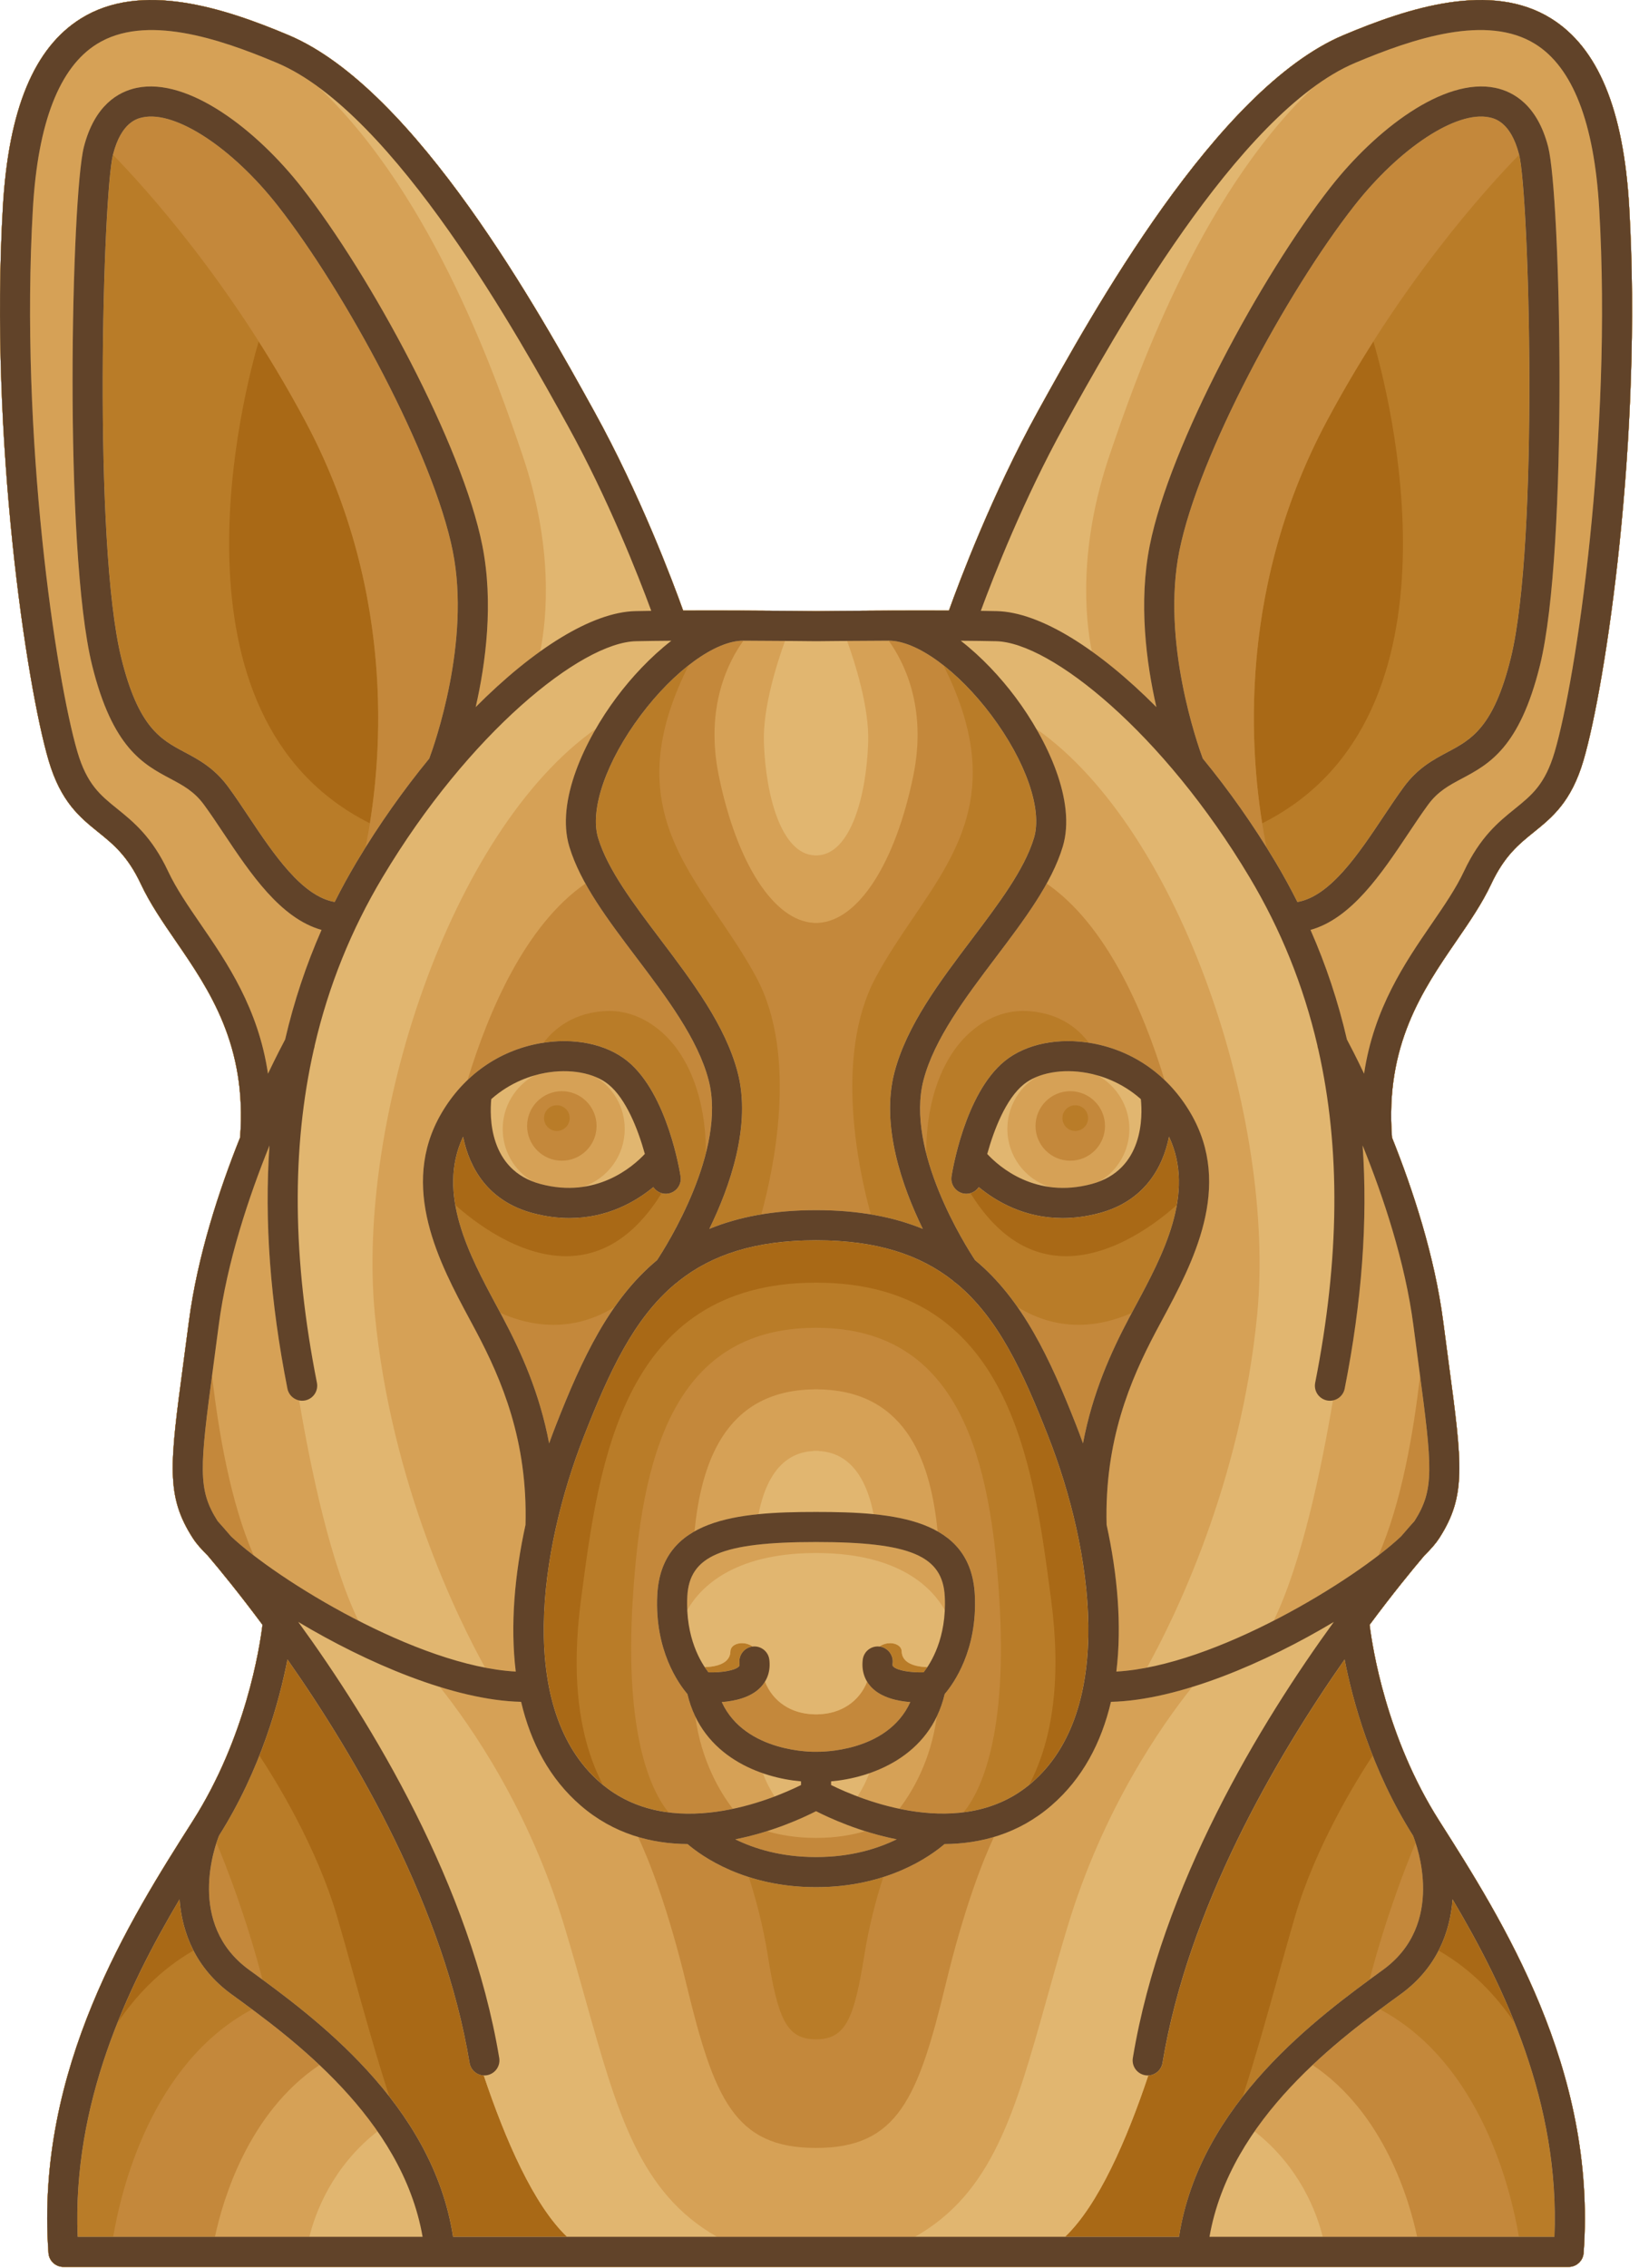
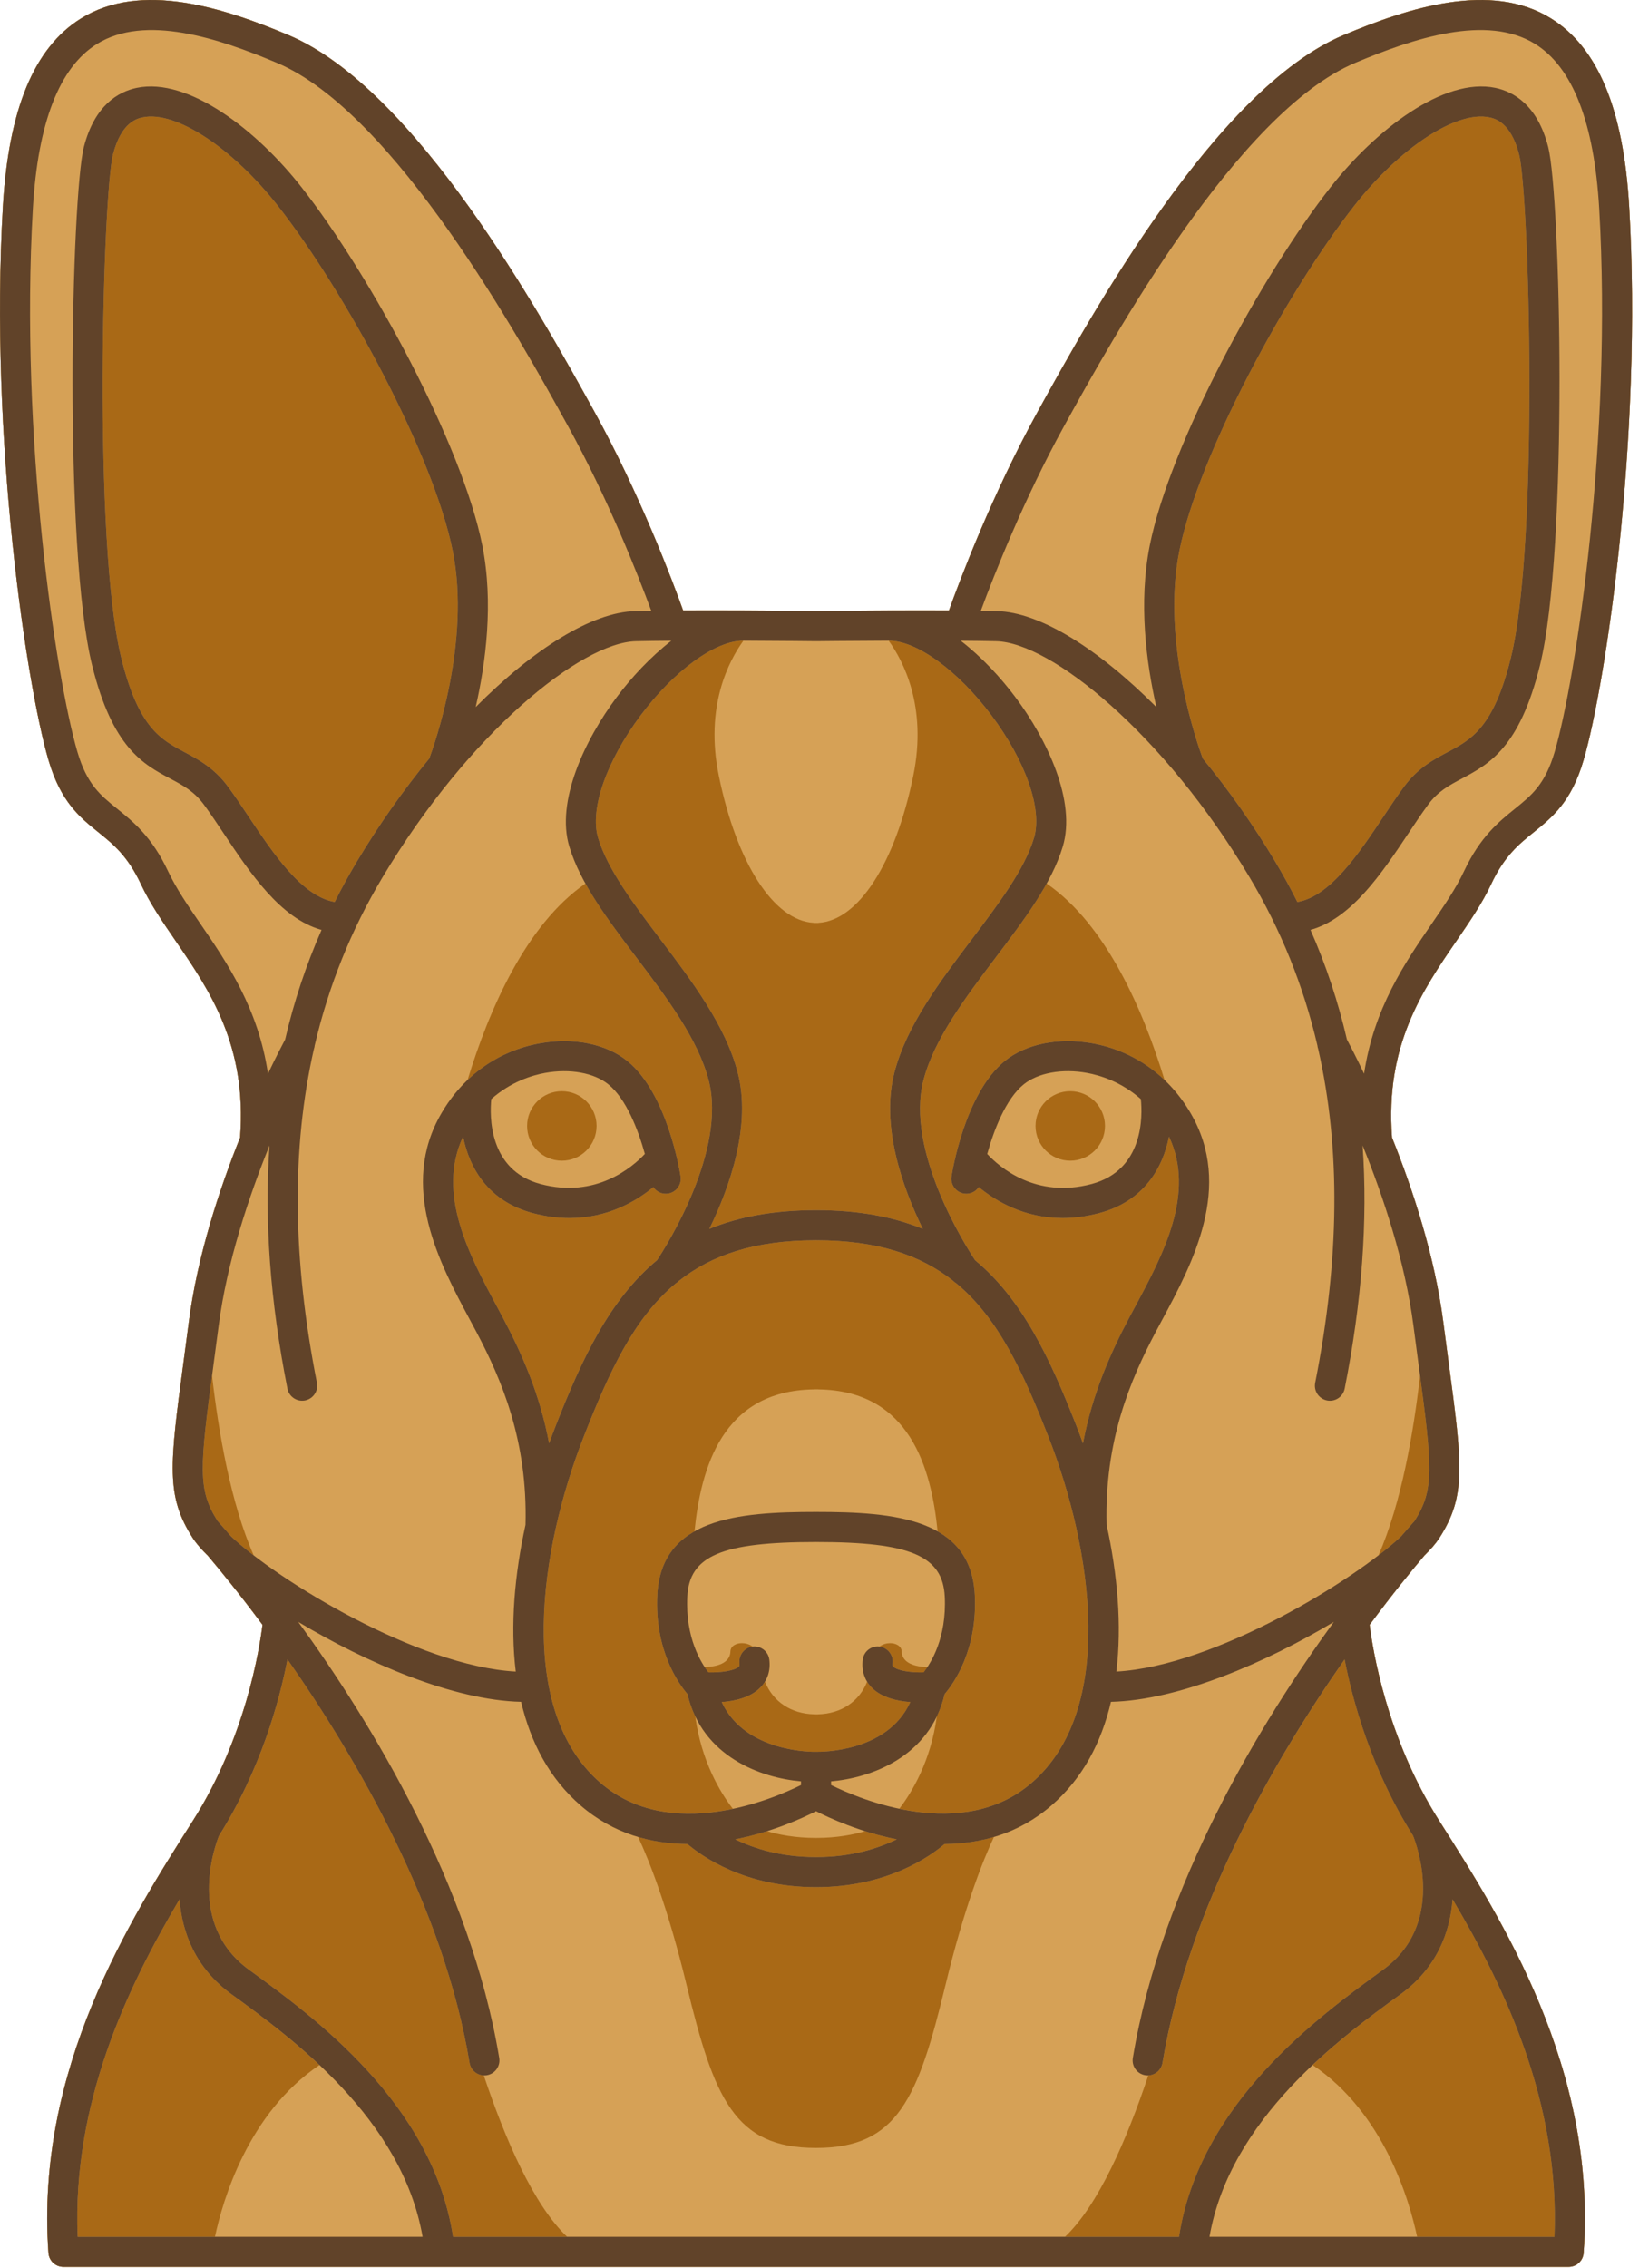
<svg xmlns="http://www.w3.org/2000/svg" style="fill-rule:evenodd;clip-rule:evenodd;stroke-linejoin:round;stroke-miterlimit:2;" xml:space="preserve" version="1.1" viewBox="0 0 141 195" height="100%" width="100%">
  <g transform="matrix(1,0,0,1,-227.797,-200.2)">
    <g>
      <g transform="matrix(1,0,0,1,-215,-114.999)">
        <path style="fill:rgb(169,105,22);fill-rule:nonzero;" d="M560.623,454.881C562.607,452.209 564.285,450.164 565.326,448.936C565.887,448.385 566.326,447.879 566.603,447.448C568.955,443.805 568.599,441.157 567.427,432.382C567.282,431.302 567.124,430.122 566.956,428.827C566.222,423.179 564.345,417.475 562.55,412.993C561.939,405.059 565.198,400.302 568.081,396.102C569.222,394.442 570.298,392.873 571.077,391.214C572.22,388.779 573.448,387.787 574.749,386.737C576.335,385.457 577.976,384.134 579.024,380.564C580.913,374.142 584.114,352.923 582.954,332.976C582.468,324.595 580.27,319.3 576.239,316.79C571.065,313.567 563.973,315.862 558.372,318.221C547.417,322.836 536.683,342.244 532.099,350.533C528.152,357.67 525.335,365.17 524.431,367.689C522.73,367.681 520.929,367.684 519.273,367.691C519.269,367.691 519.267,367.69 519.265,367.69C519.251,367.69 519.236,367.691 519.22,367.691L519.216,367.691C515.833,367.705 513.068,367.736 513.015,367.736C513.009,367.736 513.005,367.738 512.999,367.738C512.995,367.738 512.991,367.736 512.985,367.736C512.932,367.736 510.166,367.705 506.785,367.691L506.778,367.691C506.763,367.691 506.749,367.69 506.734,367.69C506.73,367.69 506.726,367.691 506.722,367.691C505.066,367.684 503.267,367.681 501.566,367.689C500.664,365.17 497.847,357.67 493.898,350.533C489.315,342.245 478.581,322.837 467.627,318.221C462.026,315.863 454.935,313.568 449.759,316.79C445.728,319.3 443.531,324.595 443.043,332.976C441.885,352.923 445.086,374.142 446.975,380.564C448.025,384.134 449.664,385.457 451.25,386.737C452.551,387.787 453.779,388.779 454.922,391.214C455.701,392.873 456.777,394.442 457.918,396.102C460.801,400.301 464.061,405.059 463.45,412.993C461.654,417.475 459.777,423.179 459.043,428.827C458.874,430.122 458.717,431.302 458.572,432.382C457.398,441.157 457.045,443.806 459.395,447.448C459.673,447.882 460.115,448.387 460.677,448.942C461.72,450.169 463.394,452.212 465.376,454.88C465.134,456.862 463.934,464.585 459.39,471.724C453.988,480.214 445.822,493.048 446.964,508.882C447.013,509.558 447.575,510.081 448.253,510.081L577.746,510.081C578.424,510.081 578.986,509.558 579.035,508.882C580.178,493.048 572.012,480.214 566.609,471.724C562.066,464.586 560.867,456.869 560.623,454.881Z" />
      </g>
      <g transform="matrix(1,0,0,1,2.256,-114.999)">
-         <path style="fill:rgb(185,124,40);fill-rule:nonzero;" d="M343.366,454.881C345.351,452.209 347.028,450.164 348.069,448.936C348.63,448.385 349.069,447.879 349.347,447.448C351.698,443.805 351.343,441.157 350.17,432.382C350.025,431.302 349.867,430.122 349.699,428.827C348.965,423.179 347.088,417.475 345.293,412.993C344.682,405.059 347.941,400.302 350.824,396.102C351.965,394.442 353.041,392.873 353.82,391.214C354.963,388.779 356.191,387.787 357.493,386.737C359.078,385.457 360.719,384.134 361.767,380.564C363.656,374.142 366.857,352.923 365.698,332.976C365.211,324.595 363.014,319.3 358.982,316.79C353.808,313.567 346.716,315.862 341.115,318.221C330.16,322.836 319.426,342.244 314.843,350.533C310.896,357.67 308.078,365.17 307.175,367.689C305.473,367.681 303.673,367.684 302.016,367.691C302.013,367.691 302.01,367.69 302.008,367.69C301.994,367.69 301.979,367.691 301.964,367.691L301.96,367.691C298.577,367.705 295.811,367.736 295.758,367.736C295.752,367.736 295.748,367.738 295.743,367.738C295.738,367.738 295.734,367.736 295.728,367.736C295.675,367.736 292.91,367.705 289.529,367.691L289.522,367.691C289.507,367.691 289.493,367.69 289.478,367.69C289.474,367.69 289.47,367.691 289.466,367.691C287.81,367.684 286.011,367.681 284.31,367.689C283.408,365.17 280.591,357.67 276.642,350.533C272.059,342.245 261.325,322.837 250.371,318.221C244.77,315.863 237.679,313.568 232.503,316.79C228.472,319.3 226.275,324.595 225.787,332.976C224.629,352.923 227.83,374.142 229.719,380.564C230.769,384.134 232.408,385.457 233.994,386.737C235.295,387.787 236.523,388.779 237.666,391.214C238.445,392.873 239.521,394.442 240.662,396.102C243.545,400.301 246.805,405.059 246.194,412.993C244.398,417.475 242.521,423.179 241.787,428.827C241.618,430.122 241.461,431.302 241.316,432.382C240.142,441.157 239.789,443.806 242.139,447.448C242.417,447.882 242.859,448.387 243.421,448.942C244.464,450.169 246.138,452.212 248.12,454.88C247.878,456.862 246.678,464.585 242.134,471.724C236.732,480.214 228.566,493.048 229.708,508.882C229.757,509.558 230.319,510.081 230.997,510.081L360.487,510.081C361.165,510.081 361.727,509.558 361.776,508.882C362.919,493.048 354.754,480.214 349.35,471.724C344.81,464.586 343.61,456.869 343.366,454.881ZM326.107,412.916C327.014,414.834 327.122,416.822 326.78,418.789C325.194,420.207 321.37,423.191 317.253,423.191C314.024,423.191 311.259,421.369 309.026,417.773C309.318,417.691 309.573,417.505 309.745,417.252C311.243,418.488 313.679,419.916 316.951,419.916C317.934,419.916 318.993,419.787 320.122,419.484C323.949,418.461 325.57,415.615 326.107,412.916ZM265.379,412.916C265.916,415.615 267.537,418.461 271.365,419.484C272.495,419.787 273.553,419.916 274.535,419.916C277.808,419.914 280.243,418.486 281.742,417.252C281.914,417.504 282.169,417.69 282.461,417.773C280.229,421.367 277.465,423.191 274.234,423.191L274.232,423.191C270.116,423.191 266.293,420.207 264.707,418.789C264.366,416.822 264.473,414.834 265.379,412.916ZM275.784,438.639C277.95,433.129 280.063,428.522 283.673,425.532C283.777,425.471 283.87,425.395 283.956,425.307C286.765,423.092 290.464,421.823 295.744,421.823C301.024,421.823 304.723,423.093 307.532,425.307C307.618,425.395 307.712,425.471 307.815,425.532C311.424,428.522 313.538,433.13 315.704,438.639C319.578,448.489 321.534,462.211 314.299,468.461C314.23,468.52 314.159,468.57 314.089,468.625C316.194,464.584 316.829,459.248 315.965,452.713L315.907,452.274C314.417,440.985 312.376,425.536 295.879,425.469L295.878,425.465L295.611,425.465L295.609,425.469C279.113,425.535 277.072,440.985 275.582,452.274L275.523,452.713C274.66,459.248 275.294,464.584 277.4,468.627C277.33,468.57 277.258,468.52 277.191,468.461C269.954,462.211 271.909,448.488 275.784,438.639ZM343.633,466.117C342.145,468.377 338.702,473.984 336.948,479.953C336.511,481.441 336.049,483.107 335.556,484.869C334.616,488.244 333.57,491.998 332.449,495.441C329.811,498.816 327.689,502.822 326.972,507.494L317.159,507.494C320.036,504.765 322.482,499.127 324.328,493.615C324.927,493.592 325.447,493.152 325.55,492.539C327.751,479.242 335.245,466.385 341.217,457.857C341.625,459.957 342.357,462.893 343.633,466.117ZM339.689,351.387C340.997,348.944 342.346,346.66 343.692,344.548C344.883,348.598 352.415,376.819 334.125,385.977C332.947,378.66 332.329,365.148 339.689,351.387ZM251.797,351.387C259.158,365.149 258.539,378.66 257.362,385.977C239.075,376.822 246.603,348.598 247.795,344.548C249.141,346.66 250.491,348.943 251.797,351.387ZM250.27,457.854C256.241,466.377 263.733,479.233 265.936,492.54C266.038,493.153 266.559,493.593 267.157,493.616C269.004,499.128 271.45,504.766 274.328,507.495L264.515,507.495C263.798,502.823 261.676,498.817 259.039,495.442C257.917,491.999 256.87,488.245 255.931,484.87C255.44,483.108 254.976,481.442 254.538,479.954C252.785,473.985 249.343,468.378 247.854,466.118C249.13,462.889 249.863,459.953 250.27,457.854ZM242.189,482.881C239.287,484.545 237.165,486.848 235.633,489.121C237.196,485.209 239.108,481.642 240.986,478.48C241.095,479.943 241.456,481.453 242.189,482.881ZM355.855,489.125C354.319,486.844 352.198,484.543 349.297,482.881C350.031,481.455 350.391,479.943 350.502,478.481C352.379,481.645 354.293,485.211 355.855,489.125Z" />
-       </g>
+         </g>
      <g transform="matrix(1,0,0,1,215,-114.999)">
-         <path style="fill:rgb(196,136,59);fill-rule:nonzero;" d="M130.622,454.881C132.607,452.209 134.284,450.164 135.325,448.936C135.886,448.385 136.325,447.879 136.603,447.448C138.954,443.805 138.599,441.157 137.426,432.382C137.281,431.302 137.123,430.122 136.955,428.827C136.221,423.179 134.344,417.475 132.549,412.993C131.938,405.059 135.197,400.302 138.08,396.102C139.221,394.442 140.297,392.873 141.076,391.214C142.219,388.779 143.447,387.787 144.749,386.737C146.334,385.457 147.975,384.134 149.023,380.564C150.912,374.142 154.113,352.923 152.954,332.976C152.467,324.595 150.27,319.3 146.238,316.79C141.064,313.567 133.972,315.862 128.371,318.221C117.416,322.836 106.682,342.244 102.099,350.533C98.152,357.67 95.334,365.17 94.431,367.689C92.729,367.681 90.929,367.684 89.272,367.691C89.269,367.691 89.266,367.69 89.264,367.69C89.25,367.69 89.235,367.691 89.22,367.691L89.216,367.691C85.833,367.705 83.067,367.736 83.014,367.736C83.008,367.736 83.004,367.738 82.999,367.738C82.994,367.738 82.99,367.736 82.984,367.736C82.931,367.736 80.166,367.705 76.785,367.691L76.778,367.691C76.763,367.691 76.749,367.69 76.734,367.69C76.73,367.69 76.726,367.691 76.722,367.691C75.066,367.684 73.267,367.681 71.566,367.689C70.664,365.17 67.847,357.67 63.898,350.533C59.315,342.245 48.581,322.837 37.627,318.221C32.026,315.863 24.935,313.568 19.759,316.79C15.728,319.3 13.531,324.595 13.043,332.976C11.885,352.923 15.086,374.142 16.975,380.564C18.025,384.134 19.664,385.457 21.25,386.737C22.551,387.787 23.779,388.779 24.922,391.214C25.701,392.873 26.777,394.442 27.918,396.102C30.801,400.301 34.061,405.059 33.45,412.993C31.654,417.475 29.777,423.179 29.043,428.827C28.874,430.122 28.717,431.302 28.572,432.382C27.398,441.157 27.045,443.806 29.395,447.448C29.673,447.882 30.115,448.387 30.677,448.942C31.72,450.169 33.394,452.212 35.376,454.88C35.134,456.862 33.934,464.585 29.39,471.724C23.988,480.214 15.822,493.048 16.964,508.882C17.013,509.558 17.575,510.081 18.253,510.081L147.745,510.081C148.423,510.081 148.985,509.558 149.034,508.882C150.177,493.048 142.012,480.214 136.608,471.724C132.066,464.586 130.866,456.869 130.622,454.881ZM59.597,411.32C59.597,410.711 60.091,410.216 60.701,410.216C61.311,410.216 61.805,410.71 61.805,411.32C61.805,411.93 61.311,412.424 60.701,412.424C60.091,412.424 59.597,411.93 59.597,411.32ZM52.636,412.916C53.173,415.615 54.794,418.461 58.622,419.484C59.752,419.787 60.81,419.916 61.792,419.916C65.065,419.914 67.5,418.486 68.999,417.252C69.27,417.652 69.752,417.885 70.262,417.809C70.968,417.702 71.452,417.043 71.345,416.336C71.302,416.047 70.232,409.225 66.767,406.414C65.012,404.99 62.334,404.42 59.554,404.848C60.45,403.667 62.198,402.131 65.253,402.108C67.222,402.108 69.197,403.129 70.673,404.907C71.861,406.339 73.518,409.258 73.524,414.327C72.406,418.718 69.848,422.737 69.322,423.532C67.926,424.69 66.736,426.05 65.679,427.555C64.022,428.576 62.26,429.092 60.409,429.092C58.614,429.092 57.03,428.598 55.838,428.065C55.728,427.86 55.618,427.655 55.505,427.442C53.185,423.123 50.329,417.801 52.636,412.916ZM106.403,411.32C106.403,411.929 105.909,412.424 105.299,412.424C104.689,412.424 104.195,411.93 104.195,411.32C104.195,410.71 104.689,410.216 105.299,410.216C105.909,410.216 106.403,410.711 106.403,411.32ZM110.495,427.441C110.381,427.654 110.272,427.859 110.161,428.064C108.97,428.597 107.386,429.091 105.591,429.091C103.741,429.091 101.98,428.575 100.32,427.552C99.264,426.046 98.074,424.689 96.678,423.531C96.152,422.736 93.597,418.728 92.476,414.34C92.48,409.263 94.139,406.339 95.328,404.906C96.804,403.128 98.778,402.107 100.791,402.107L100.792,402.107C103.863,402.131 105.593,403.67 106.471,404.851C103.682,404.415 100.994,404.986 99.235,406.414C95.77,409.225 94.7,416.047 94.656,416.336C94.55,417.043 95.034,417.701 95.739,417.809C96.249,417.887 96.731,417.653 97.003,417.252C98.501,418.488 100.937,419.916 104.209,419.916C105.192,419.916 106.251,419.787 107.38,419.484C111.207,418.461 112.828,415.615 113.365,412.916C115.671,417.801 112.815,423.123 110.495,427.441ZM142.766,371.777C141.29,377.75 139.369,378.773 137.334,379.855C136.13,380.496 134.765,381.222 133.573,382.843C132.995,383.63 132.421,384.489 131.811,385.402C129.654,388.634 127.231,392.257 124.411,392.745C123.823,391.577 123.194,390.427 122.518,389.295C122.268,388.877 122.014,388.463 121.757,388.053C120.417,381.469 118.819,366.58 126.945,351.387C133.305,339.494 140.682,331.375 143.486,328.502C144.347,331.978 145.213,361.873 142.766,371.777ZM98.087,376.693C101.05,380.652 102.487,384.789 101.749,387.233C100.929,389.953 98.722,392.873 96.384,395.964C93.64,399.595 90.802,403.349 89.744,407.384C88.548,411.945 90.415,417.228 92.182,420.843C90.841,420.294 89.357,419.878 87.713,419.605C86.698,415.935 84.497,406.007 88.127,399.24C89.122,397.386 90.28,395.681 91.401,394.033C95.376,388.187 99.126,382.659 93.96,372.395C95.361,373.492 96.792,374.962 98.087,376.693ZM67.913,376.693C69.208,374.962 70.638,373.492 72.04,372.395C66.874,382.659 70.624,388.187 74.598,394.033C75.72,395.681 76.878,397.387 77.872,399.24C81.501,406.006 79.302,415.935 78.286,419.605C76.642,419.878 75.159,420.294 73.817,420.843C75.585,417.228 77.452,411.945 76.255,407.384C75.196,403.349 72.359,399.595 69.615,395.964C67.278,392.872 65.07,389.952 64.25,387.233C63.513,384.789 64.95,380.652 67.913,376.693ZM32.427,382.844C31.235,381.223 29.87,380.496 28.666,379.856C26.632,378.774 24.71,377.751 23.233,371.778C20.788,361.874 21.652,331.978 22.513,328.503C25.317,331.376 32.693,339.495 39.053,351.388C47.18,366.581 45.58,381.47 44.241,388.054C43.985,388.464 43.731,388.878 43.481,389.296C42.805,390.427 42.176,391.577 41.59,392.743C38.779,392.261 36.344,388.635 34.188,385.403C33.579,384.49 33.005,383.631 32.427,382.844ZM28.242,478.48C28.456,481.343 29.623,484.396 32.702,486.632C33.251,487.03 33.849,487.468 34.481,487.937C25.782,492.583 23.193,503.568 22.534,507.494L19.477,507.494C19.007,495.996 23.732,486.076 28.242,478.48ZM51.771,507.494C50.125,496.769 41.085,489.57 35.38,485.383C33.972,479.99 32.267,475.633 31.421,473.615C31.515,473.326 31.596,473.117 31.64,473.006C35.242,467.305 36.841,461.395 37.527,457.854C43.498,466.377 50.99,479.233 53.193,492.54C53.295,493.153 53.816,493.593 54.414,493.616C56.261,499.128 58.707,504.766 61.585,507.495L51.771,507.495L51.771,507.494ZM76.413,458.195C76.438,458.388 76.394,458.433 76.36,458.468C76.006,458.829 74.799,459.001 73.743,458.964C73.651,458.849 73.541,458.696 73.423,458.517C74.821,458.474 75.609,458.007 75.632,457.177C75.646,456.683 76.157,456.458 76.627,456.458C76.917,456.458 77.253,456.544 77.546,456.749L77.535,456.749C76.827,456.84 76.325,457.486 76.413,458.195ZM88.465,456.75L88.454,456.75C88.747,456.545 89.083,456.459 89.372,456.459C89.843,456.459 90.353,456.684 90.368,457.178C90.391,458.006 91.179,458.475 92.577,458.518C92.458,458.698 92.348,458.85 92.257,458.965C91.199,459 89.993,458.83 89.64,458.469C89.605,458.434 89.562,458.389 89.587,458.196C89.676,457.486 89.173,456.84 88.465,456.75ZM82.971,477.434C82.981,477.434 82.99,477.432 83,477.432C83.01,477.432 83.019,477.434 83.029,477.434C85.273,477.434 87.191,477.073 88.783,476.565C88.22,478.313 87.575,480.649 87.169,483.194C86.291,488.684 85.569,490.512 83.029,490.512L82.97,490.512C80.429,490.512 79.707,488.684 78.83,483.194C78.424,480.649 77.779,478.313 77.216,476.565C78.808,477.072 80.726,477.434 82.971,477.434ZM101.555,468.461C99.773,469.998 97.738,470.74 95.695,470.998C97.108,469.269 99.533,464.502 98.756,452.494C98.016,441.078 95.577,429.41 83.129,429.349L83.128,429.345L82.873,429.345L82.872,429.349C70.424,429.41 67.985,441.078 67.245,452.494C66.466,464.521 68.899,469.285 70.312,471.004C68.268,470.748 66.231,470.004 64.446,468.461C57.21,462.211 59.165,448.488 63.04,438.639C65.206,433.129 67.319,428.522 70.929,425.532C71.033,425.471 71.126,425.395 71.212,425.307C74.021,423.092 77.72,421.823 83,421.823C88.28,421.823 91.979,423.093 94.788,425.307C94.874,425.395 94.968,425.471 95.071,425.532C98.68,428.522 100.794,433.13 102.96,438.639C106.834,448.488 108.79,462.211 101.555,468.461ZM114.229,507.494L104.416,507.494C107.293,504.765 109.739,499.127 111.585,493.615C112.184,493.592 112.704,493.152 112.807,492.539C115.008,479.242 122.502,466.385 128.474,457.857C129.161,461.398 130.759,467.306 134.36,473.005C134.405,473.116 134.484,473.325 134.579,473.614C133.733,475.632 132.028,479.989 130.62,485.382C124.914,489.57 115.876,496.77 114.229,507.494ZM146.522,507.494L143.465,507.494C142.805,503.568 140.217,492.584 131.518,487.937C132.149,487.468 132.748,487.031 133.297,486.632C136.375,484.396 137.542,481.343 137.758,478.48C142.269,486.076 146.993,495.998 146.522,507.494Z" />
-       </g>
+         </g>
      <g transform="matrix(1,0,0,1,-215,115)">
        <path style="fill:rgb(214,161,86);fill-rule:nonzero;" d="M560.623,224.881C562.607,222.208 564.285,220.163 565.326,218.936C565.887,218.384 566.326,217.879 566.603,217.448C568.955,213.805 568.599,211.157 567.427,202.382C567.282,201.302 567.124,200.122 566.956,198.827C566.222,193.178 564.345,187.474 562.55,182.993C561.939,175.06 565.198,170.301 568.081,166.103C569.222,164.442 570.298,162.874 571.077,161.215C572.22,158.78 573.448,157.788 574.749,156.738C576.335,155.458 577.976,154.135 579.024,150.566C580.913,144.144 584.114,122.925 582.954,102.978C582.468,94.597 580.27,89.302 576.239,86.791C571.065,83.568 563.973,85.863 558.372,88.222C547.417,92.837 536.683,112.245 532.099,120.533C528.152,127.67 525.335,135.171 524.431,137.69C522.73,137.682 520.929,137.685 519.273,137.691C519.269,137.691 519.267,137.69 519.265,137.69C519.251,137.69 519.236,137.691 519.22,137.691L519.216,137.691C515.833,137.705 513.068,137.736 513.015,137.736C513.009,137.736 513.005,137.738 512.999,137.738C512.995,137.738 512.991,137.736 512.985,137.736C512.932,137.736 510.166,137.705 506.785,137.691L506.778,137.691C506.763,137.691 506.749,137.69 506.734,137.69C506.73,137.69 506.726,137.691 506.722,137.691C505.066,137.684 503.267,137.682 501.566,137.69C500.664,135.171 497.847,127.671 493.898,120.533C489.315,112.245 478.581,92.837 467.627,88.222C462.026,85.863 454.935,83.568 449.759,86.791C445.728,89.301 443.531,94.597 443.043,102.978C441.885,122.925 445.086,144.144 446.975,150.566C448.025,154.135 449.664,155.459 451.25,156.738C452.551,157.788 453.779,158.78 454.922,161.215C455.701,162.874 456.777,164.443 457.918,166.103C460.801,170.301 464.061,175.06 463.45,182.993C461.654,187.475 459.777,193.178 459.043,198.827C458.874,200.122 458.717,201.302 458.572,202.382C457.398,211.157 457.045,213.806 459.395,217.448C459.673,217.881 460.115,218.387 460.677,218.941C461.72,220.169 463.394,222.211 465.376,224.879C465.134,226.86 463.934,234.583 459.39,241.722C453.988,250.213 445.822,263.047 446.964,278.881C447.013,279.557 447.575,280.08 448.253,280.08L577.746,280.08C578.424,280.08 578.986,279.557 579.035,278.881C580.178,263.048 572.012,250.214 566.609,241.722C562.066,234.586 560.867,226.869 560.623,224.881ZM504.636,151.895C506.183,159.429 509.37,164.345 512.795,164.535L512.797,164.544L513.205,164.544L513.207,164.535C516.631,164.345 519.818,159.429 521.365,151.895C522.592,145.919 520.478,141.975 519.246,140.278L519.269,140.278C521.675,140.281 525.214,142.854 528.087,146.693C531.05,150.652 532.487,154.789 531.749,157.234C530.929,159.954 528.722,162.874 526.384,165.966C523.64,169.596 520.802,173.351 519.743,177.385C518.548,181.946 520.415,187.229 522.181,190.844C519.667,189.814 516.665,189.234 512.999,189.234C509.334,189.234 506.332,189.814 503.816,190.844C505.584,187.229 507.451,181.946 506.254,177.385C505.195,173.35 502.358,169.596 499.614,165.966C497.277,162.874 495.069,159.954 494.249,157.234C493.511,154.79 494.948,150.652 497.911,146.693C500.786,142.852 504.325,140.279 506.731,140.278L506.752,140.278C505.521,141.974 503.407,145.918 504.636,151.895ZM546.271,150.409C545.824,149.204 542.693,140.364 544.25,132.582C545.908,124.288 553.506,110.287 559.285,102.909C563.207,97.903 568.099,94.695 570.916,95.286C571.373,95.382 572.76,95.672 573.48,98.474C574.343,101.829 575.218,131.848 572.765,141.776C571.29,147.75 569.369,148.772 567.333,149.855C566.13,150.495 564.765,151.221 563.573,152.842C562.995,153.629 562.421,154.489 561.811,155.401C559.653,158.633 557.231,162.256 554.411,162.744C553.823,161.576 553.194,160.426 552.518,159.294C550.605,156.094 548.48,153.096 546.271,150.409ZM512.836,232.576L512.838,232.581L513.165,232.581L513.167,232.576C515.169,232.529 516.726,231.467 517.396,229.768C517.505,229.95 517.638,230.122 517.794,230.279C518.638,231.139 519.983,231.438 521.114,231.525C519.124,235.892 513.307,235.801 513.04,235.795C513.028,235.795 513.015,235.797 513.001,235.797C512.989,235.797 512.976,235.795 512.962,235.795C512.896,235.804 506.914,235.919 504.893,231.524C506.022,231.436 507.366,231.139 508.208,230.279C508.363,230.12 508.497,229.949 508.607,229.766C509.278,231.468 510.835,232.529 512.836,232.576ZM522.258,228.965C521.199,228.999 519.994,228.829 519.641,228.468C519.606,228.433 519.563,228.389 519.588,228.196C519.676,227.487 519.174,226.841 518.465,226.751L518.455,226.751C518.748,226.546 519.084,226.459 519.373,226.459C519.844,226.459 520.353,226.684 520.369,227.179C520.392,228.006 521.18,228.476 522.578,228.519C522.459,228.697 522.35,228.849 522.258,228.965ZM507.535,226.75C506.827,226.84 506.325,227.486 506.413,228.195C506.438,228.388 506.394,228.432 506.36,228.467C506.006,228.828 504.799,229 503.743,228.964C503.651,228.848 503.541,228.695 503.423,228.517C504.821,228.473 505.609,228.006 505.632,227.177C505.646,226.682 506.157,226.457 506.627,226.457C506.917,226.457 507.253,226.544 507.546,226.749C507.542,226.75 507.538,226.75 507.535,226.75ZM508.774,242.622C509.801,242.924 511.219,243.202 512.97,243.202C512.982,243.202 512.99,243.201 512.999,243.201C513.011,243.201 513.019,243.202 513.028,243.202C514.78,243.202 516.198,242.924 517.225,242.622C518.061,242.886 518.973,243.13 519.94,243.322C518.338,244.105 516.038,244.847 513.028,244.847C513.018,244.847 513.008,244.85 512.999,244.85C512.99,244.85 512.979,244.847 512.97,244.847C509.95,244.847 507.649,244.106 506.049,243.323C507.021,243.131 507.936,242.886 508.774,242.622ZM523.389,232.762C523.672,232.176 523.903,231.535 524.069,230.832C524.85,229.915 526.895,227.043 526.661,222.326C526.524,219.592 525.309,217.9 523.46,216.85C522.905,211.389 521.073,204.759 513.21,204.642L513.21,204.636L512.793,204.636L512.793,204.642C504.929,204.759 503.096,211.389 502.542,216.85C500.69,217.9 499.477,219.591 499.341,222.326C499.107,227.043 501.152,229.915 501.933,230.832C502.099,231.535 502.329,232.176 502.612,232.762C503.131,236.61 504.761,239.296 505.843,240.701C502.277,241.455 497.896,241.437 494.447,238.46C487.211,232.211 489.166,218.488 493.041,208.638C495.207,203.129 497.32,198.522 500.93,195.531C501.034,195.471 501.127,195.395 501.213,195.306C504.022,193.091 507.721,191.822 513.001,191.822C518.282,191.822 521.98,193.092 524.79,195.306C524.876,195.395 524.97,195.471 525.073,195.531C528.682,198.522 530.796,203.13 532.962,208.638C536.835,218.489 538.792,232.211 531.556,238.46C528.117,241.43 523.736,241.445 520.165,240.694C521.246,239.286 522.873,236.601 523.389,232.762ZM493.162,161.158C494.322,163.248 495.905,165.346 497.552,167.525C500.146,170.955 502.825,174.502 503.754,178.041C505.343,184.099 500.101,192.353 499.321,193.532C495.22,196.934 492.855,202.039 490.633,207.691C490.427,208.212 490.23,208.745 490.036,209.281C489.218,204.948 487.628,201.436 486.042,198.447C485.868,198.119 485.688,197.783 485.505,197.442C483.185,193.124 480.329,187.8 482.636,182.916C483.173,185.616 484.794,188.462 488.622,189.485C489.752,189.787 490.81,189.916 491.792,189.916C495.065,189.915 497.5,188.487 498.999,187.253C499.27,187.652 499.752,187.886 500.262,187.81C500.968,187.702 501.452,187.043 501.345,186.337C501.302,186.047 500.232,179.226 496.767,176.415C494.945,174.936 492.128,174.366 489.234,174.891C486.858,175.322 484.734,176.415 483.021,178.049C484.847,172.063 488.021,164.707 493.162,161.158ZM488.143,181.996C488.143,180.346 489.481,179.008 491.132,179.008C492.781,179.008 494.119,180.346 494.119,181.996C494.119,183.646 492.781,184.983 491.132,184.983C489.48,184.983 488.143,183.646 488.143,181.996ZM532.838,161.158C537.981,164.706 541.152,172.063 542.981,178.048C541.268,176.415 539.143,175.321 536.766,174.89C533.871,174.366 531.057,174.935 529.235,176.414C525.77,179.225 524.7,186.046 524.655,186.336C524.55,187.042 525.034,187.7 525.739,187.809C526.249,187.886 526.731,187.653 527.003,187.252C528.501,188.487 530.937,189.915 534.208,189.915C535.192,189.915 536.251,189.786 537.38,189.484C541.206,188.461 542.827,185.615 543.364,182.915C545.673,187.8 542.817,193.123 540.497,197.441C540.313,197.782 540.134,198.118 539.96,198.446C538.374,201.435 536.784,204.947 535.966,209.28C535.773,208.744 535.573,208.212 535.368,207.69C533.145,202.038 530.78,196.933 526.679,193.531C525.9,192.352 520.656,184.112 522.247,178.04C523.177,174.501 525.856,170.954 528.448,167.524C530.096,165.346 531.68,163.248 532.838,161.158ZM537.857,181.996C537.857,183.646 536.519,184.983 534.869,184.983C533.219,184.983 531.881,183.646 531.881,181.996C531.881,180.346 533.219,179.008 534.869,179.008C536.519,179.008 537.857,180.346 537.857,181.996ZM471.591,162.742C468.78,162.26 466.345,158.634 464.189,155.402C463.58,154.49 463.005,153.63 462.427,152.843C461.235,151.222 459.87,150.496 458.666,149.856C456.632,148.773 454.71,147.751 453.233,141.777C450.781,131.849 451.657,101.831 452.52,98.475C453.241,95.673 454.627,95.383 455.084,95.287C457.9,94.697 462.793,97.903 466.714,102.91C472.494,110.288 480.09,124.289 481.748,132.583C483.305,140.364 480.176,149.205 479.728,150.41C477.519,153.097 475.393,156.095 473.48,159.296C472.806,160.426 472.177,161.576 471.591,162.742ZM501.946,243.729C503.176,244.782 506.882,247.433 512.97,247.433C512.98,247.433 512.99,247.431 512.999,247.431C513.008,247.431 513.019,247.433 513.028,247.433C519.118,247.433 522.821,244.782 524.053,243.729C525.453,243.718 526.889,243.537 528.303,243.119C527.371,245.107 525.768,249.108 524.137,255.844C521.778,265.584 520.014,269.852 513.028,269.852L512.969,269.852C505.984,269.852 504.22,265.584 501.861,255.844C500.23,249.11 498.627,245.11 497.694,243.119C499.111,243.539 500.546,243.718 501.946,243.729ZM564.482,215.961C564.304,216.157 563.906,216.604 563.332,217.274C562.814,217.763 562.156,218.317 561.385,218.91C563.36,214.428 564.408,208.3 564.961,203.461C566.039,211.556 566.154,213.333 564.482,215.961ZM461.517,215.961C459.847,213.332 459.962,211.556 461.039,203.458C461.593,208.295 462.643,214.426 464.622,218.914C463.849,218.318 463.186,217.764 462.667,217.272C462.094,216.604 461.694,216.158 461.517,215.961ZM458.242,248.48C458.456,251.344 459.623,254.397 462.702,256.633C464.788,258.147 467.575,260.178 470.278,262.727C464.135,266.849 461.952,274.371 461.289,277.494L449.477,277.494C449.007,265.997 453.732,256.077 458.242,248.48ZM481.771,277.494C480.007,266.011 469.769,258.568 464.222,254.539C458.816,250.612 461.301,243.851 461.64,243.006C465.242,237.304 466.841,231.394 467.527,227.854C473.498,236.377 480.99,249.233 483.193,262.539C483.295,263.153 483.816,263.592 484.414,263.615C486.261,269.127 488.707,274.766 491.585,277.494L481.771,277.494ZM534.418,277.494C537.295,274.765 539.74,269.126 541.586,263.615C542.186,263.592 542.705,263.153 542.809,262.539C545.01,249.243 552.504,236.385 558.475,227.857C559.163,231.399 560.76,237.306 564.362,243.006C564.7,243.852 567.186,250.612 561.78,254.539C556.233,258.567 545.993,266.011 544.231,277.494L534.418,277.494ZM576.523,277.494L564.71,277.494C564.048,274.371 561.864,266.849 555.722,262.727C558.423,260.178 561.212,258.147 563.298,256.633C566.376,254.397 567.542,251.344 567.759,248.48C572.27,256.077 576.994,265.998 576.523,277.494Z" />
      </g>
      <g transform="matrix(1,0,0,1,5,115)">
-         <path style="fill:rgb(225,182,112);fill-rule:nonzero;" d="M340.622,224.881C342.607,222.208 344.284,220.163 345.325,218.936C345.886,218.384 346.325,217.879 346.603,217.448C348.954,213.805 348.6,211.157 347.426,202.382C347.281,201.302 347.124,200.122 346.956,198.827C346.222,193.178 344.345,187.474 342.549,182.993C341.939,175.06 345.197,170.301 348.08,166.103C349.221,164.442 350.297,162.874 351.076,161.215C352.219,158.78 353.448,157.788 354.749,156.738C356.334,155.458 357.975,154.135 359.024,150.566C360.912,144.144 364.113,122.925 362.954,102.978C362.466,94.597 360.27,89.302 356.239,86.791C351.065,83.568 343.972,85.863 338.371,88.222C327.416,92.837 316.682,112.245 312.099,120.533C308.151,127.67 305.335,135.171 304.431,137.69C302.729,137.682 300.929,137.685 299.271,137.691C299.269,137.691 299.266,137.69 299.264,137.69C299.25,137.69 299.235,137.691 299.22,137.691L299.217,137.691C295.834,137.705 293.067,137.736 293.014,137.736C293.009,137.736 293.005,137.738 293,137.738C292.995,137.738 292.99,137.736 292.986,137.736C292.932,137.736 290.167,137.705 286.786,137.691L286.779,137.691C286.764,137.691 286.75,137.69 286.735,137.69C286.731,137.69 286.727,137.691 286.723,137.691C285.067,137.684 283.268,137.682 281.568,137.69C280.665,135.171 277.848,127.671 273.9,120.533C269.317,112.245 258.582,92.837 247.627,88.222C242.027,85.863 234.936,83.568 229.76,86.791C225.728,89.301 223.532,94.597 223.045,102.978C221.885,122.925 225.087,144.144 226.976,150.566C228.026,154.135 229.665,155.459 231.251,156.738C232.552,157.788 233.781,158.78 234.923,161.215C235.702,162.874 236.778,164.443 237.919,166.103C240.802,170.301 244.062,175.06 243.451,182.993C241.656,187.475 239.778,193.178 239.044,198.827C238.876,200.122 238.718,201.302 238.574,202.382C237.401,211.157 237.047,213.806 239.397,217.448C239.676,217.881 240.117,218.387 240.68,218.941C241.722,220.169 243.396,222.211 245.379,224.879C245.136,226.86 243.937,234.583 239.393,241.722C233.989,250.213 225.824,263.047 226.967,278.881C227.015,279.557 227.578,280.08 228.256,280.08L357.744,280.08C358.422,280.08 358.985,279.557 359.034,278.881C360.177,263.048 352.012,250.214 346.608,241.722C342.066,234.586 340.866,226.869 340.622,224.881ZM344.391,199.16C344.56,200.458 344.718,201.641 344.863,202.724C346.03,211.453 346.203,213.254 344.483,215.961C344.305,216.157 343.906,216.604 343.333,217.274C341.3,219.195 337.114,222.097 332.372,224.525C334.751,219.633 336.437,211.696 337.467,205.588C337.962,205.486 338.373,205.101 338.477,204.574C339.959,197.093 340.473,190.146 340.019,183.67C341.793,188.057 343.679,193.686 344.391,199.16ZM317.995,216.283C317.804,209.066 320.032,203.83 322.243,199.658C322.415,199.335 322.592,199.004 322.774,198.666C325.372,193.832 328.928,187.212 325.214,180.88C323.328,177.664 320.328,175.537 316.766,174.891C313.871,174.367 311.056,174.936 309.233,176.415C305.769,179.226 304.698,186.047 304.654,186.337C304.547,187.043 305.032,187.701 305.737,187.81C306.246,187.887 306.728,187.654 307,187.253C308.499,188.488 310.934,189.916 314.207,189.916C315.19,189.916 316.248,189.787 317.378,189.485C321.205,188.462 322.826,185.616 323.363,182.916C325.671,187.801 322.815,193.124 320.495,197.442C320.311,197.783 320.131,198.119 319.957,198.447C318.372,201.436 316.782,204.948 315.963,209.281C315.769,208.745 315.572,208.213 315.366,207.691C313.144,202.039 310.778,196.934 306.677,193.532C305.897,192.353 300.652,184.113 302.245,178.041C303.173,174.502 305.854,170.955 308.446,167.525C310.927,164.244 313.27,161.144 314.224,157.981C315.132,154.973 313.836,151.128 311.937,147.848C324.519,156.689 332.554,181.603 330.953,198.187C329.539,212.827 323.741,224.473 321.469,228.56C320.563,228.735 319.679,228.854 318.832,228.901C319.319,224.916 318.932,220.555 317.995,216.283ZM313.057,187.23C310.935,186.531 309.459,184.544 309.459,182.251C309.459,180.412 310.411,178.738 311.94,177.791C313.142,177.286 314.711,177.146 316.304,177.436C316.58,177.486 316.899,177.558 317.244,177.658C318.89,178.572 319.955,180.333 319.955,182.251C319.955,184.125 318.974,185.82 317.401,186.758C317.183,186.843 316.955,186.92 316.71,186.986C315.354,187.347 314.136,187.382 313.057,187.23ZM281.924,222.455C282.098,218.949 284.885,217.767 292.97,217.767C292.98,217.767 292.989,217.763 292.999,217.763C293.009,217.763 293.018,217.767 293.028,217.767C301.113,217.767 303.9,218.949 304.074,222.455C304.095,222.86 304.092,223.245 304.075,223.615C302.985,221.699 300.169,218.753 293.153,218.71L293.152,218.706L292.847,218.706L292.846,218.71C285.829,218.753 283.013,221.699 281.923,223.615C281.906,223.246 281.904,222.86 281.924,222.455ZM298.464,226.75L298.454,226.75C298.747,226.545 299.082,226.458 299.372,226.458C299.841,226.458 300.353,226.683 300.368,227.178C300.392,228.005 301.178,228.475 302.576,228.518C302.457,228.697 302.347,228.849 302.256,228.965C301.199,228.999 299.993,228.829 299.639,228.468C299.604,228.433 299.561,228.389 299.586,228.196C299.676,227.487 299.173,226.84 298.464,226.75ZM285.632,227.178C285.646,226.683 286.157,226.458 286.627,226.458C286.917,226.458 287.252,226.545 287.546,226.75L287.535,226.75C286.827,226.84 286.325,227.486 286.413,228.195C286.437,228.388 286.394,228.432 286.36,228.467C286.006,228.828 284.799,229 283.743,228.964C283.651,228.848 283.54,228.695 283.422,228.517C284.821,228.474 285.608,228.007 285.632,227.178ZM288.207,230.279C288.363,230.12 288.496,229.949 288.607,229.766C289.278,231.468 290.835,232.529 292.836,232.576L292.837,232.581L293.164,232.581L293.165,232.576C295.167,232.529 296.724,231.467 297.394,229.768C297.505,229.95 297.638,230.122 297.793,230.279C298.637,231.139 299.983,231.438 301.112,231.525C299.123,235.892 293.307,235.801 293.039,235.795C293.026,235.795 293.013,235.797 293,235.797C292.987,235.797 292.974,235.795 292.96,235.795C292.894,235.804 286.913,235.919 284.891,231.524C286.02,231.436 287.364,231.139 288.207,230.279ZM293,240.905C294.165,241.5 296.766,242.693 299.941,243.322C298.339,244.105 296.038,244.847 293.029,244.847C293.019,244.847 293.009,244.85 293,244.85C292.99,244.85 292.98,244.847 292.971,244.847C289.951,244.847 287.649,244.106 286.051,243.323C289.229,242.695 291.833,241.5 293,240.905ZM296.569,239.637C297.065,238.86 297.378,238.19 297.579,237.637C300.356,236.679 303.165,234.665 304.067,230.832C304.849,229.915 306.893,227.043 306.659,222.326C306.412,217.379 302.647,215.833 297.946,215.368C297.485,212.957 296.29,210.089 293.236,209.943L293.236,209.927L292.764,209.927L292.764,209.943C289.709,210.089 288.515,212.957 288.053,215.368C283.352,215.833 279.587,217.379 279.341,222.326C279.107,227.043 281.152,229.915 281.934,230.832C282.836,234.665 285.644,236.679 288.42,237.637C288.623,238.189 288.939,238.862 289.435,239.64C285.713,241.047 279.195,242.562 274.446,238.46C267.21,232.211 269.166,218.488 273.041,208.638C275.207,203.129 277.32,198.522 280.93,195.531C281.034,195.471 281.127,195.395 281.213,195.306C284.023,193.091 287.721,191.822 293.002,191.822C298.282,191.822 301.981,193.092 304.79,195.306C304.875,195.395 304.969,195.471 305.073,195.531C308.682,198.522 310.796,203.13 312.961,208.638C316.836,218.489 318.792,232.211 311.556,238.46C306.819,242.548 300.295,241.04 296.569,239.637ZM274.061,177.792C275.589,178.739 276.541,180.413 276.541,182.251C276.541,184.533 275.08,186.511 272.975,187.22C271.886,187.381 270.657,187.351 269.289,186.986C269.044,186.921 268.814,186.842 268.596,186.757C267.023,185.819 266.043,184.125 266.043,182.251C266.043,180.333 267.107,178.572 268.753,177.658C269.099,177.558 269.418,177.486 269.693,177.436C271.289,177.147 272.858,177.286 274.061,177.792ZM268.622,189.485C269.752,189.787 270.81,189.916 271.793,189.916C275.065,189.915 277.501,188.487 279,187.253C279.271,187.652 279.753,187.886 280.263,187.81C280.969,187.702 281.453,187.043 281.346,186.337C281.302,186.047 280.232,179.226 276.767,176.415C274.945,174.936 272.129,174.366 269.235,174.891C265.673,175.537 262.673,177.663 260.786,180.88C257.072,187.212 260.629,193.832 263.227,198.666C263.408,199.004 263.586,199.335 263.758,199.658C265.969,203.83 268.197,209.066 268.006,216.283C267.068,220.555 266.682,224.916 267.167,228.901C266.32,228.854 265.436,228.735 264.53,228.56C262.258,224.472 256.459,212.827 255.045,198.187C253.444,181.603 261.48,156.688 274.062,147.848C272.163,151.128 270.867,154.973 271.775,157.981C272.73,161.144 275.073,164.244 277.553,167.525C280.146,170.955 282.826,174.502 283.755,178.041C285.344,184.099 280.102,192.353 279.322,193.532C275.221,196.934 272.856,202.039 270.634,207.691C270.428,208.212 270.231,208.745 270.037,209.281C269.219,204.948 267.628,201.436 266.043,198.447C265.869,198.119 265.689,197.783 265.506,197.442C263.186,193.124 260.329,187.8 262.637,182.916C263.173,185.616 264.794,188.461 268.622,189.485ZM332.518,159.295C330.605,156.094 328.48,153.096 326.27,150.409C325.823,149.204 322.693,140.364 324.249,132.582C325.907,124.288 333.503,110.287 339.284,102.909C343.205,97.903 348.097,94.695 350.914,95.286C351.37,95.382 352.758,95.672 353.479,98.474C354.341,101.829 355.218,131.848 352.765,141.776C351.289,147.75 349.367,148.772 347.333,149.855C346.128,150.495 344.764,151.221 343.572,152.842C342.993,153.629 342.419,154.489 341.81,155.401C339.652,158.633 337.23,162.256 334.409,162.744C333.824,161.577 333.195,160.427 332.518,159.295ZM288.513,149.01C288.673,153.778 290.074,158.585 292.842,158.731L292.843,158.738L293.156,158.738L293.158,158.731C295.926,158.585 297.326,153.778 297.486,149.01C297.588,145.977 296.303,142.039 295.671,140.3C296.69,140.292 297.93,140.284 299.269,140.279C301.675,140.282 305.213,142.855 308.087,146.694C311.05,150.653 312.487,154.79 311.749,157.235C310.929,159.955 308.721,162.875 306.384,165.967C303.64,169.597 300.802,173.352 299.744,177.386C298.548,181.947 300.415,187.23 302.182,190.845C299.667,189.815 296.664,189.235 293,189.235C289.335,189.235 286.333,189.815 283.818,190.845C285.584,187.23 287.452,181.947 286.256,177.386C285.198,173.351 282.361,169.597 279.617,165.967C277.28,162.875 275.072,159.955 274.251,157.235C273.513,154.791 274.951,150.653 277.914,146.694C280.789,142.853 284.328,140.28 286.734,140.279C288.072,140.284 289.312,140.292 290.33,140.3C289.696,142.039 288.412,145.977 288.513,149.01ZM259.729,150.409C257.52,153.096 255.395,156.094 253.481,159.295C252.806,160.426 252.176,161.575 251.59,162.742C248.778,162.26 246.344,158.634 244.187,155.402C243.579,154.49 243.004,153.63 242.425,152.843C241.233,151.222 239.869,150.496 238.665,149.856C236.63,148.773 234.708,147.751 233.233,141.777C230.78,131.849 231.656,101.831 232.519,98.475C233.239,95.673 234.627,95.383 235.083,95.287C237.899,94.697 242.792,97.903 246.713,102.91C252.493,110.288 260.089,124.289 261.748,132.583C263.306,140.364 260.177,149.205 259.729,150.409ZM354.873,88.986C358.093,90.991 359.944,95.749 360.373,103.127C361.514,122.76 358.389,143.558 356.543,149.835C355.721,152.629 354.575,153.554 353.125,154.725C351.722,155.857 350.131,157.141 348.735,160.115C348.046,161.583 347.027,163.067 345.948,164.638C343.673,167.95 340.982,171.881 340.146,177.505C339.448,176.038 338.907,175.005 338.671,174.564C337.913,171.298 336.869,168.161 335.538,165.143C339.072,164.152 341.649,160.303 343.961,156.839C344.553,155.952 345.112,155.115 345.655,154.376C346.498,153.229 347.448,152.724 348.547,152.139C350.88,150.898 353.523,149.492 355.276,142.397C357.751,132.379 357.052,101.984 355.984,97.83C355.057,94.227 353.004,93.081 351.444,92.755C346.996,91.822 341.111,96.383 337.247,101.314C331.288,108.922 323.442,123.426 321.712,132.075C320.723,137.022 321.415,142.212 322.278,145.985C320.409,144.108 318.534,142.49 316.723,141.197C316.147,138.3 315.567,132.218 318.265,124.291C320.3,118.311 325.786,102.201 335.761,92.725C336.968,91.836 338.177,91.111 339.376,90.605C344.402,88.488 350.706,86.391 354.873,88.986ZM240.051,164.638C238.972,163.067 237.953,161.583 237.264,160.115C235.868,157.141 234.278,155.857 232.874,154.725C231.423,153.554 230.278,152.629 229.456,149.835C227.61,143.558 224.485,122.761 225.626,103.127C226.055,95.749 227.905,90.991 231.126,88.986C235.294,86.391 241.596,88.488 246.622,90.605C247.822,91.11 249.031,91.836 250.237,92.725C260.211,102.202 265.698,118.311 267.733,124.291C270.429,132.218 269.85,138.3 269.274,141.197C267.464,142.489 265.589,144.107 263.72,145.984C264.582,142.211 265.275,137.021 264.286,132.074C262.556,123.426 254.71,108.922 248.751,101.313C244.888,96.382 239.001,91.822 234.554,92.754C232.994,93.081 230.941,94.226 230.014,97.829C228.946,101.983 228.247,132.379 230.722,142.396C232.475,149.49 235.118,150.897 237.45,152.138C238.549,152.723 239.498,153.228 240.342,154.375C240.886,155.114 241.445,155.951 242.036,156.838C244.349,160.301 246.925,164.151 250.459,165.142C249.129,168.16 248.084,171.297 247.326,174.563C247.091,175.004 246.55,176.038 245.851,177.504C245.017,171.88 242.326,167.95 240.051,164.638ZM242.667,217.273C242.093,216.604 241.694,216.158 241.517,215.961C239.797,213.254 239.97,211.452 241.137,202.724C241.282,201.641 241.44,200.457 241.609,199.16C242.32,193.693 244.207,188.063 245.981,183.675C245.528,190.152 246.042,197.095 247.523,204.575C247.627,205.101 248.039,205.487 248.533,205.589C249.563,211.695 251.249,219.632 253.628,224.525C248.886,222.095 244.7,219.193 242.667,217.273ZM238.242,248.48C238.456,251.344 239.623,254.397 242.701,256.633C246.158,259.143 251.545,263.06 255.271,268.428C251.363,271.502 249.922,275.424 249.412,277.494L229.477,277.494C229.007,265.997 233.732,256.077 238.242,248.48ZM244.222,254.54C238.815,250.613 241.301,243.852 241.639,243.007C245.242,237.305 246.84,231.395 247.526,227.855C253.497,236.378 260.99,249.234 263.193,262.54C263.295,263.154 263.815,263.593 264.414,263.616C266.26,269.128 268.706,274.767 271.584,277.495L261.771,277.495C260.007,266.011 249.768,258.568 244.222,254.54ZM284.484,277.494C277.832,273.717 275.909,266.88 273.157,257.07C272.597,255.074 272.019,253.009 271.355,250.815C268.308,240.729 263.295,233.549 260.633,230.22C263.078,230.976 265.465,231.451 267.627,231.502C268.449,235.003 270.069,238.1 272.754,240.417C275.593,242.869 278.855,243.704 281.945,243.729C283.176,244.782 286.881,247.433 292.97,247.433C292.98,247.433 292.989,247.431 292.999,247.431C293.009,247.431 293.018,247.433 293.028,247.433C299.117,247.433 302.821,244.782 304.052,243.729C307.142,243.704 310.404,242.87 313.243,240.417C315.928,238.1 317.548,235.003 318.37,231.502C320.532,231.451 322.919,230.976 325.365,230.22C322.702,233.549 317.69,240.728 314.642,250.815C313.979,253.009 313.4,255.074 312.84,257.07C310.088,266.881 308.166,273.717 301.514,277.494L284.484,277.494ZM314.416,277.494C317.294,274.765 319.74,269.126 321.586,263.615C322.185,263.592 322.705,263.153 322.807,262.539C325.009,249.243 332.502,236.385 338.474,227.857C339.16,231.399 340.759,237.306 344.36,243.006C344.699,243.852 347.185,250.612 341.778,254.539C336.231,258.567 325.992,266.011 324.229,277.494L314.416,277.494ZM356.522,277.494L336.587,277.494C336.077,275.424 334.636,271.502 330.727,268.428C334.454,263.06 339.841,259.143 343.298,256.633C346.376,254.397 347.543,251.344 347.757,248.48C352.268,256.077 356.993,265.998 356.522,277.494Z" />
-       </g>
+         </g>
      <g transform="matrix(1,0,0,1,215,115)">
        <path style="fill:rgb(97,67,41);fill-rule:nonzero;" d="M130.622,224.881C132.607,222.208 134.284,220.163 135.325,218.936C135.886,218.384 136.325,217.879 136.603,217.448C138.954,213.805 138.6,211.157 137.426,202.382C137.281,201.302 137.124,200.122 136.956,198.827C136.222,193.178 134.345,187.474 132.549,182.993C131.939,175.06 135.197,170.301 138.08,166.103C139.221,164.442 140.297,162.874 141.076,161.215C142.219,158.78 143.448,157.788 144.749,156.738C146.334,155.458 147.975,154.135 149.024,150.566C150.912,144.144 154.113,122.925 152.954,102.978C152.466,94.597 150.27,89.302 146.239,86.791C141.065,83.568 133.972,85.863 128.371,88.222C117.416,92.837 106.682,112.245 102.099,120.533C98.151,127.67 95.335,135.171 94.431,137.69C92.729,137.682 90.929,137.685 89.271,137.691C89.269,137.691 89.266,137.69 89.264,137.69C89.25,137.69 89.235,137.691 89.22,137.691L89.217,137.691C85.834,137.705 83.067,137.736 83.014,137.736C83.009,137.736 83.005,137.738 83,137.738C82.995,137.738 82.99,137.736 82.986,137.736C82.932,137.736 80.167,137.705 76.786,137.691L76.779,137.691C76.764,137.691 76.75,137.69 76.735,137.69C76.731,137.69 76.727,137.691 76.723,137.691C75.067,137.684 73.268,137.682 71.568,137.69C70.665,135.171 67.848,127.671 63.9,120.533C59.317,112.245 48.582,92.837 37.627,88.222C32.027,85.863 24.936,83.568 19.76,86.791C15.728,89.301 13.532,94.597 13.045,102.978C11.885,122.925 15.087,144.144 16.976,150.566C18.026,154.135 19.665,155.459 21.251,156.738C22.552,157.788 23.781,158.78 24.923,161.215C25.702,162.874 26.778,164.443 27.919,166.103C30.802,170.301 34.062,175.06 33.451,182.993C31.656,187.475 29.778,193.178 29.044,198.827C28.876,200.122 28.718,201.302 28.574,202.382C27.401,211.157 27.047,213.806 29.397,217.448C29.676,217.881 30.117,218.387 30.68,218.941C31.722,220.169 33.396,222.211 35.379,224.879C35.136,226.86 33.937,234.583 29.393,241.722C23.989,250.213 15.824,263.047 16.967,278.881C17.015,279.557 17.578,280.08 18.256,280.08L147.744,280.08C148.422,280.08 148.985,279.557 149.034,278.881C150.177,263.048 142.012,250.214 136.608,241.722C132.066,234.586 130.866,226.869 130.622,224.881ZM134.863,202.724C136.03,211.453 136.203,213.254 134.483,215.961C134.305,216.157 133.906,216.604 133.333,217.274C129.388,221.001 117.335,228.433 108.835,228.901C109.32,224.916 108.933,220.555 107.996,216.283C107.805,209.066 110.033,203.83 112.244,199.658C112.416,199.335 112.593,199.004 112.775,198.666C115.373,193.832 118.929,187.212 115.215,180.88C113.329,177.664 110.329,175.537 106.767,174.891C103.872,174.367 101.057,174.936 99.234,176.415C95.77,179.226 94.699,186.047 94.655,186.337C94.548,187.043 95.033,187.701 95.738,187.81C96.247,187.887 96.729,187.654 97.001,187.253C98.5,188.488 100.935,189.916 104.208,189.916C105.191,189.916 106.249,189.787 107.379,189.485C111.206,188.462 112.827,185.616 113.364,182.916C115.672,187.801 112.816,193.124 110.496,197.442C110.312,197.783 110.132,198.119 109.958,198.447C108.373,201.436 106.783,204.948 105.964,209.281C105.77,208.745 105.573,208.213 105.367,207.691C103.145,202.039 100.779,196.934 96.678,193.532C95.898,192.353 90.653,184.113 92.246,178.041C93.174,174.502 95.855,170.955 98.447,167.525C100.928,164.244 103.271,161.144 104.225,157.981C105.399,154.092 102.893,148.799 100.157,145.143C98.874,143.429 97.234,141.665 95.447,140.283C96.556,140.291 97.596,140.304 98.491,140.324C103.207,140.429 112.885,148.219 120.297,160.623C122.987,165.124 124.929,169.927 126.13,175.074C126.14,175.18 126.164,175.285 126.201,175.389C128.141,183.94 128.047,193.436 125.94,204.073C125.801,204.774 126.256,205.454 126.958,205.594C127.042,205.611 127.127,205.618 127.21,205.618C127.815,205.618 128.356,205.192 128.478,204.576C129.96,197.095 130.474,190.148 130.02,183.672C131.795,188.059 133.681,193.688 134.392,199.161C134.56,200.458 134.718,201.641 134.863,202.724ZM83.029,244.847C83.019,244.847 83.009,244.85 83,244.85C82.99,244.85 82.98,244.847 82.971,244.847C79.951,244.847 77.649,244.106 76.051,243.323C79.229,242.695 81.834,241.501 83.001,240.905C84.166,241.5 86.767,242.693 89.942,243.322C88.339,244.105 86.038,244.847 83.029,244.847ZM78.98,227.873C78.891,227.165 78.243,226.662 77.535,226.751C76.827,226.841 76.325,227.487 76.413,228.196C76.437,228.389 76.394,228.433 76.36,228.468C76.006,228.829 74.799,229.001 73.743,228.965C73.134,228.194 71.746,226.027 71.924,222.454C72.098,218.948 74.885,217.766 82.97,217.766C82.98,217.766 82.989,217.762 82.999,217.762C83.009,217.762 83.018,217.766 83.028,217.766C91.113,217.766 93.9,218.948 94.074,222.454C94.251,226.021 92.866,228.189 92.255,228.965C91.198,228.999 89.992,228.829 89.638,228.468C89.603,228.433 89.56,228.389 89.585,228.196C89.674,227.487 89.171,226.841 88.463,226.751C87.754,226.663 87.108,227.164 87.019,227.873C86.901,228.811 87.168,229.644 87.791,230.279C88.635,231.139 89.981,231.438 91.11,231.525C89.121,235.892 83.305,235.801 83.037,235.795C83.024,235.795 83.011,235.797 82.998,235.797C82.985,235.797 82.972,235.795 82.958,235.795C82.892,235.804 76.911,235.919 74.889,231.524C76.018,231.436 77.362,231.139 78.205,230.279C78.83,229.643 79.098,228.811 78.98,227.873ZM84.293,238.655L84.293,238.339C87.713,238.044 92.793,236.249 94.067,230.833C94.849,229.916 96.893,227.044 96.659,222.327C96.33,215.732 89.745,215.18 83.029,215.18C83.019,215.18 83.009,215.183 83,215.183C82.99,215.183 82.98,215.18 82.971,215.18C76.254,215.18 69.669,215.733 69.341,222.327C69.107,227.044 71.152,229.916 71.934,230.833C73.208,236.249 78.288,238.044 81.707,238.339L81.707,238.656C79.263,239.867 70.442,243.639 64.446,238.461C57.21,232.212 59.166,218.489 63.041,208.639C65.207,203.13 67.32,198.523 70.93,195.532C71.034,195.472 71.127,195.396 71.213,195.307C74.023,193.092 77.721,191.823 83.002,191.823C88.282,191.823 91.981,193.093 94.79,195.307C94.875,195.396 94.969,195.472 95.073,195.532C98.682,198.523 100.796,203.131 102.961,208.639C106.836,218.49 108.792,232.212 101.556,238.461C95.576,243.624 86.74,239.861 84.293,238.655ZM76.255,177.385C75.197,173.35 72.36,169.596 69.616,165.966C67.279,162.874 65.071,159.954 64.25,157.234C63.512,154.79 64.95,150.652 67.913,146.693C70.788,142.852 74.327,140.279 76.733,140.278C80.121,140.291 82.902,140.323 82.956,140.323L82.971,140.323C82.984,140.323 82.995,140.32 83.008,140.32C83.02,140.32 83.032,140.323 83.045,140.323C83.098,140.323 85.881,140.291 89.27,140.278C91.676,140.281 95.214,142.854 98.088,146.693C101.051,150.652 102.488,154.789 101.75,157.234C100.93,159.954 98.722,162.874 96.385,165.966C93.641,169.596 90.803,173.351 89.745,177.385C88.549,181.946 90.416,187.229 92.183,190.844C89.668,189.814 86.665,189.234 83.001,189.234C79.336,189.234 76.334,189.814 73.819,190.844C75.584,187.229 77.452,181.946 76.255,177.385ZM106.71,186.986C101.9,188.27 98.765,185.522 97.727,184.405C98.305,182.316 99.333,179.665 100.863,178.423C102.089,177.428 104.175,177.049 106.305,177.436C107.44,177.642 109.259,178.199 110.942,179.688C111.09,181.11 111.217,185.781 106.71,186.986ZM114.25,132.583C115.908,124.289 123.504,110.288 129.285,102.91C133.206,97.904 138.098,94.696 140.915,95.287C141.371,95.383 142.759,95.673 143.48,98.475C144.342,101.83 145.219,131.849 142.766,141.777C141.29,147.751 139.368,148.773 137.334,149.856C136.129,150.496 134.765,151.222 133.573,152.843C132.994,153.63 132.42,154.49 131.811,155.402C129.653,158.634 127.231,162.257 124.41,162.745C123.823,161.577 123.194,160.427 122.517,159.295C120.604,156.094 118.479,153.096 116.269,150.409C115.823,149.205 112.693,140.364 114.25,132.583ZM104.363,121.785C108.434,114.424 119.247,94.872 129.377,90.605C134.403,88.488 140.707,86.39 144.873,88.986C148.093,90.991 149.944,95.749 150.373,103.127C151.514,122.76 148.389,143.558 146.543,149.835C145.721,152.629 144.575,153.554 143.125,154.725C141.722,155.857 140.131,157.141 138.735,160.115C138.046,161.583 137.027,163.067 135.948,164.638C133.673,167.95 130.982,171.881 130.146,177.505C129.448,176.038 128.907,175.005 128.671,174.564C127.913,171.298 126.869,168.161 125.538,165.143C129.072,164.152 131.649,160.303 133.961,156.839C134.553,155.952 135.112,155.115 135.655,154.376C136.498,153.229 137.448,152.724 138.547,152.139C140.88,150.898 143.523,149.492 145.276,142.397C147.751,132.379 147.052,101.984 145.984,97.83C145.057,94.227 143.004,93.081 141.444,92.755C136.996,91.822 131.111,96.383 127.247,101.314C121.288,108.922 113.442,123.426 111.712,132.075C110.723,137.022 111.415,142.212 112.278,145.985C107.293,140.978 102.263,137.82 98.547,137.737C98.12,137.727 97.658,137.719 97.174,137.713C98.289,134.694 100.875,128.091 104.363,121.785ZM30.051,164.638C28.972,163.067 27.953,161.583 27.264,160.115C25.868,157.141 24.278,155.857 22.874,154.725C21.423,153.554 20.278,152.629 19.456,149.835C17.61,143.558 14.485,122.761 15.626,103.127C16.055,95.749 17.905,90.991 21.126,88.986C25.294,86.391 31.596,88.488 36.622,90.605C46.752,94.872 57.565,114.424 61.636,121.785C65.124,128.091 67.711,134.694 68.824,137.713C68.34,137.719 67.878,137.727 67.451,137.737C63.734,137.82 58.705,140.978 53.72,145.985C54.582,142.212 55.275,137.022 54.286,132.075C52.556,123.427 44.71,108.923 38.751,101.314C34.888,96.383 29.001,91.823 24.554,92.755C22.994,93.082 20.941,94.227 20.014,97.83C18.946,101.984 18.247,132.38 20.722,142.397C22.475,149.491 25.118,150.898 27.45,152.139C28.549,152.724 29.498,153.229 30.342,154.376C30.886,155.115 31.445,155.952 32.036,156.839C34.349,160.302 36.925,164.152 40.459,165.143C39.129,168.161 38.084,171.298 37.326,174.564C37.091,175.005 36.55,176.039 35.851,177.505C35.017,171.88 32.326,167.95 30.051,164.638ZM43.481,159.295C42.806,160.426 42.176,161.575 41.59,162.742C38.778,162.26 36.344,158.634 34.187,155.402C33.579,154.49 33.004,153.63 32.425,152.843C31.233,151.222 29.869,150.496 28.665,149.856C26.63,148.773 24.708,147.751 23.233,141.777C20.78,131.849 21.656,101.831 22.519,98.475C23.239,95.673 24.627,95.383 25.083,95.287C27.899,94.697 32.792,97.903 36.713,102.91C42.493,110.288 50.089,124.289 51.748,132.583C53.305,140.364 50.175,149.205 49.727,150.41C47.52,153.096 45.395,156.094 43.481,159.295ZM31.137,202.724C31.282,201.641 31.44,200.457 31.609,199.16C32.32,193.693 34.207,188.063 35.981,183.675C35.528,190.152 36.042,197.095 37.523,204.575C37.645,205.191 38.186,205.617 38.79,205.617C38.873,205.617 38.958,205.609 39.043,205.593C39.744,205.453 40.199,204.774 40.061,204.072C37.954,193.435 37.86,183.938 39.8,175.387C39.837,175.284 39.861,175.179 39.87,175.074C41.071,169.928 43.013,165.124 45.703,160.623C53.115,148.219 62.793,140.429 67.509,140.324C68.403,140.304 69.445,140.291 70.553,140.283C68.766,141.666 67.125,143.429 65.843,145.144C63.106,148.8 60.6,154.093 61.775,157.982C62.73,161.145 65.073,164.245 67.553,167.526C70.146,170.956 72.826,174.503 73.755,178.042C75.344,184.1 70.102,192.354 69.322,193.533C65.221,196.935 62.856,202.04 60.634,207.692C60.428,208.213 60.231,208.746 60.037,209.282C59.219,204.949 57.628,201.437 56.043,198.448C55.869,198.12 55.689,197.784 55.506,197.443C53.186,193.125 50.329,187.801 52.637,182.917C53.174,185.617 54.795,188.463 58.622,189.486C59.752,189.788 60.81,189.917 61.793,189.917C65.065,189.916 67.501,188.488 69,187.254C69.271,187.653 69.753,187.887 70.263,187.811C70.969,187.703 71.453,187.044 71.346,186.338C71.302,186.048 70.232,179.227 66.767,176.416C64.945,174.937 62.129,174.367 59.235,174.892C55.673,175.538 52.673,177.664 50.786,180.881C47.072,187.213 50.629,193.833 53.227,198.667C53.408,199.005 53.586,199.336 53.758,199.659C55.969,203.831 58.197,209.067 58.006,216.284C57.068,220.556 56.682,224.917 57.167,228.902C48.667,228.433 36.613,221.002 32.669,217.274C32.095,216.605 31.696,216.159 31.519,215.962C29.797,213.254 29.97,211.453 31.137,202.724ZM55.061,179.686C56.743,178.199 58.561,177.642 59.695,177.436C61.825,177.05 63.91,177.428 65.137,178.423C66.667,179.664 67.694,182.314 68.272,184.401C67.23,185.514 64.074,188.265 59.29,186.986C54.813,185.79 54.919,181.11 55.061,179.686ZM53.192,262.539C53.297,263.173 53.845,263.62 54.466,263.62C54.536,263.62 54.608,263.615 54.679,263.603C55.384,263.486 55.86,262.82 55.744,262.116C53.283,247.254 44.727,233.26 38.453,224.633C44.302,228.133 51.785,231.368 57.627,231.503C58.449,235.004 60.069,238.101 62.754,240.418C65.593,242.87 68.855,243.705 71.945,243.73C73.176,244.783 76.881,247.434 82.97,247.434C82.98,247.434 82.989,247.432 82.999,247.432C83.009,247.432 83.018,247.434 83.028,247.434C89.117,247.434 92.821,244.783 94.052,243.73C97.142,243.705 100.404,242.871 103.243,240.418C105.928,238.101 107.548,235.004 108.37,231.503C114.212,231.367 121.695,228.133 127.544,224.633C121.271,233.26 112.714,247.254 110.254,262.116C110.137,262.82 110.613,263.486 111.318,263.603C111.39,263.615 111.461,263.62 111.531,263.62C112.152,263.62 112.7,263.173 112.805,262.539C115.007,249.243 122.5,236.385 128.472,227.857C129.158,231.399 130.757,237.306 134.358,243.006C134.697,243.852 137.183,250.612 131.776,254.539C126.229,258.567 115.99,266.011 114.227,277.494L51.771,277.494C50.008,266.011 39.769,258.568 34.222,254.539C28.815,250.612 31.301,243.851 31.639,243.006C35.242,237.304 36.84,231.394 37.526,227.854C43.497,236.377 50.99,249.233 53.192,262.539ZM28.242,248.48C28.456,251.344 29.623,254.397 32.701,256.633C37.873,260.388 47.371,267.288 49.153,277.494L19.478,277.494C19.007,265.997 23.732,256.077 28.242,248.48ZM146.522,277.494L116.846,277.494C118.628,267.288 128.126,260.388 133.299,256.633C136.377,254.397 137.544,251.344 137.758,248.48C142.268,256.077 146.993,265.998 146.522,277.494Z" />
      </g>
    </g>
  </g>
</svg>